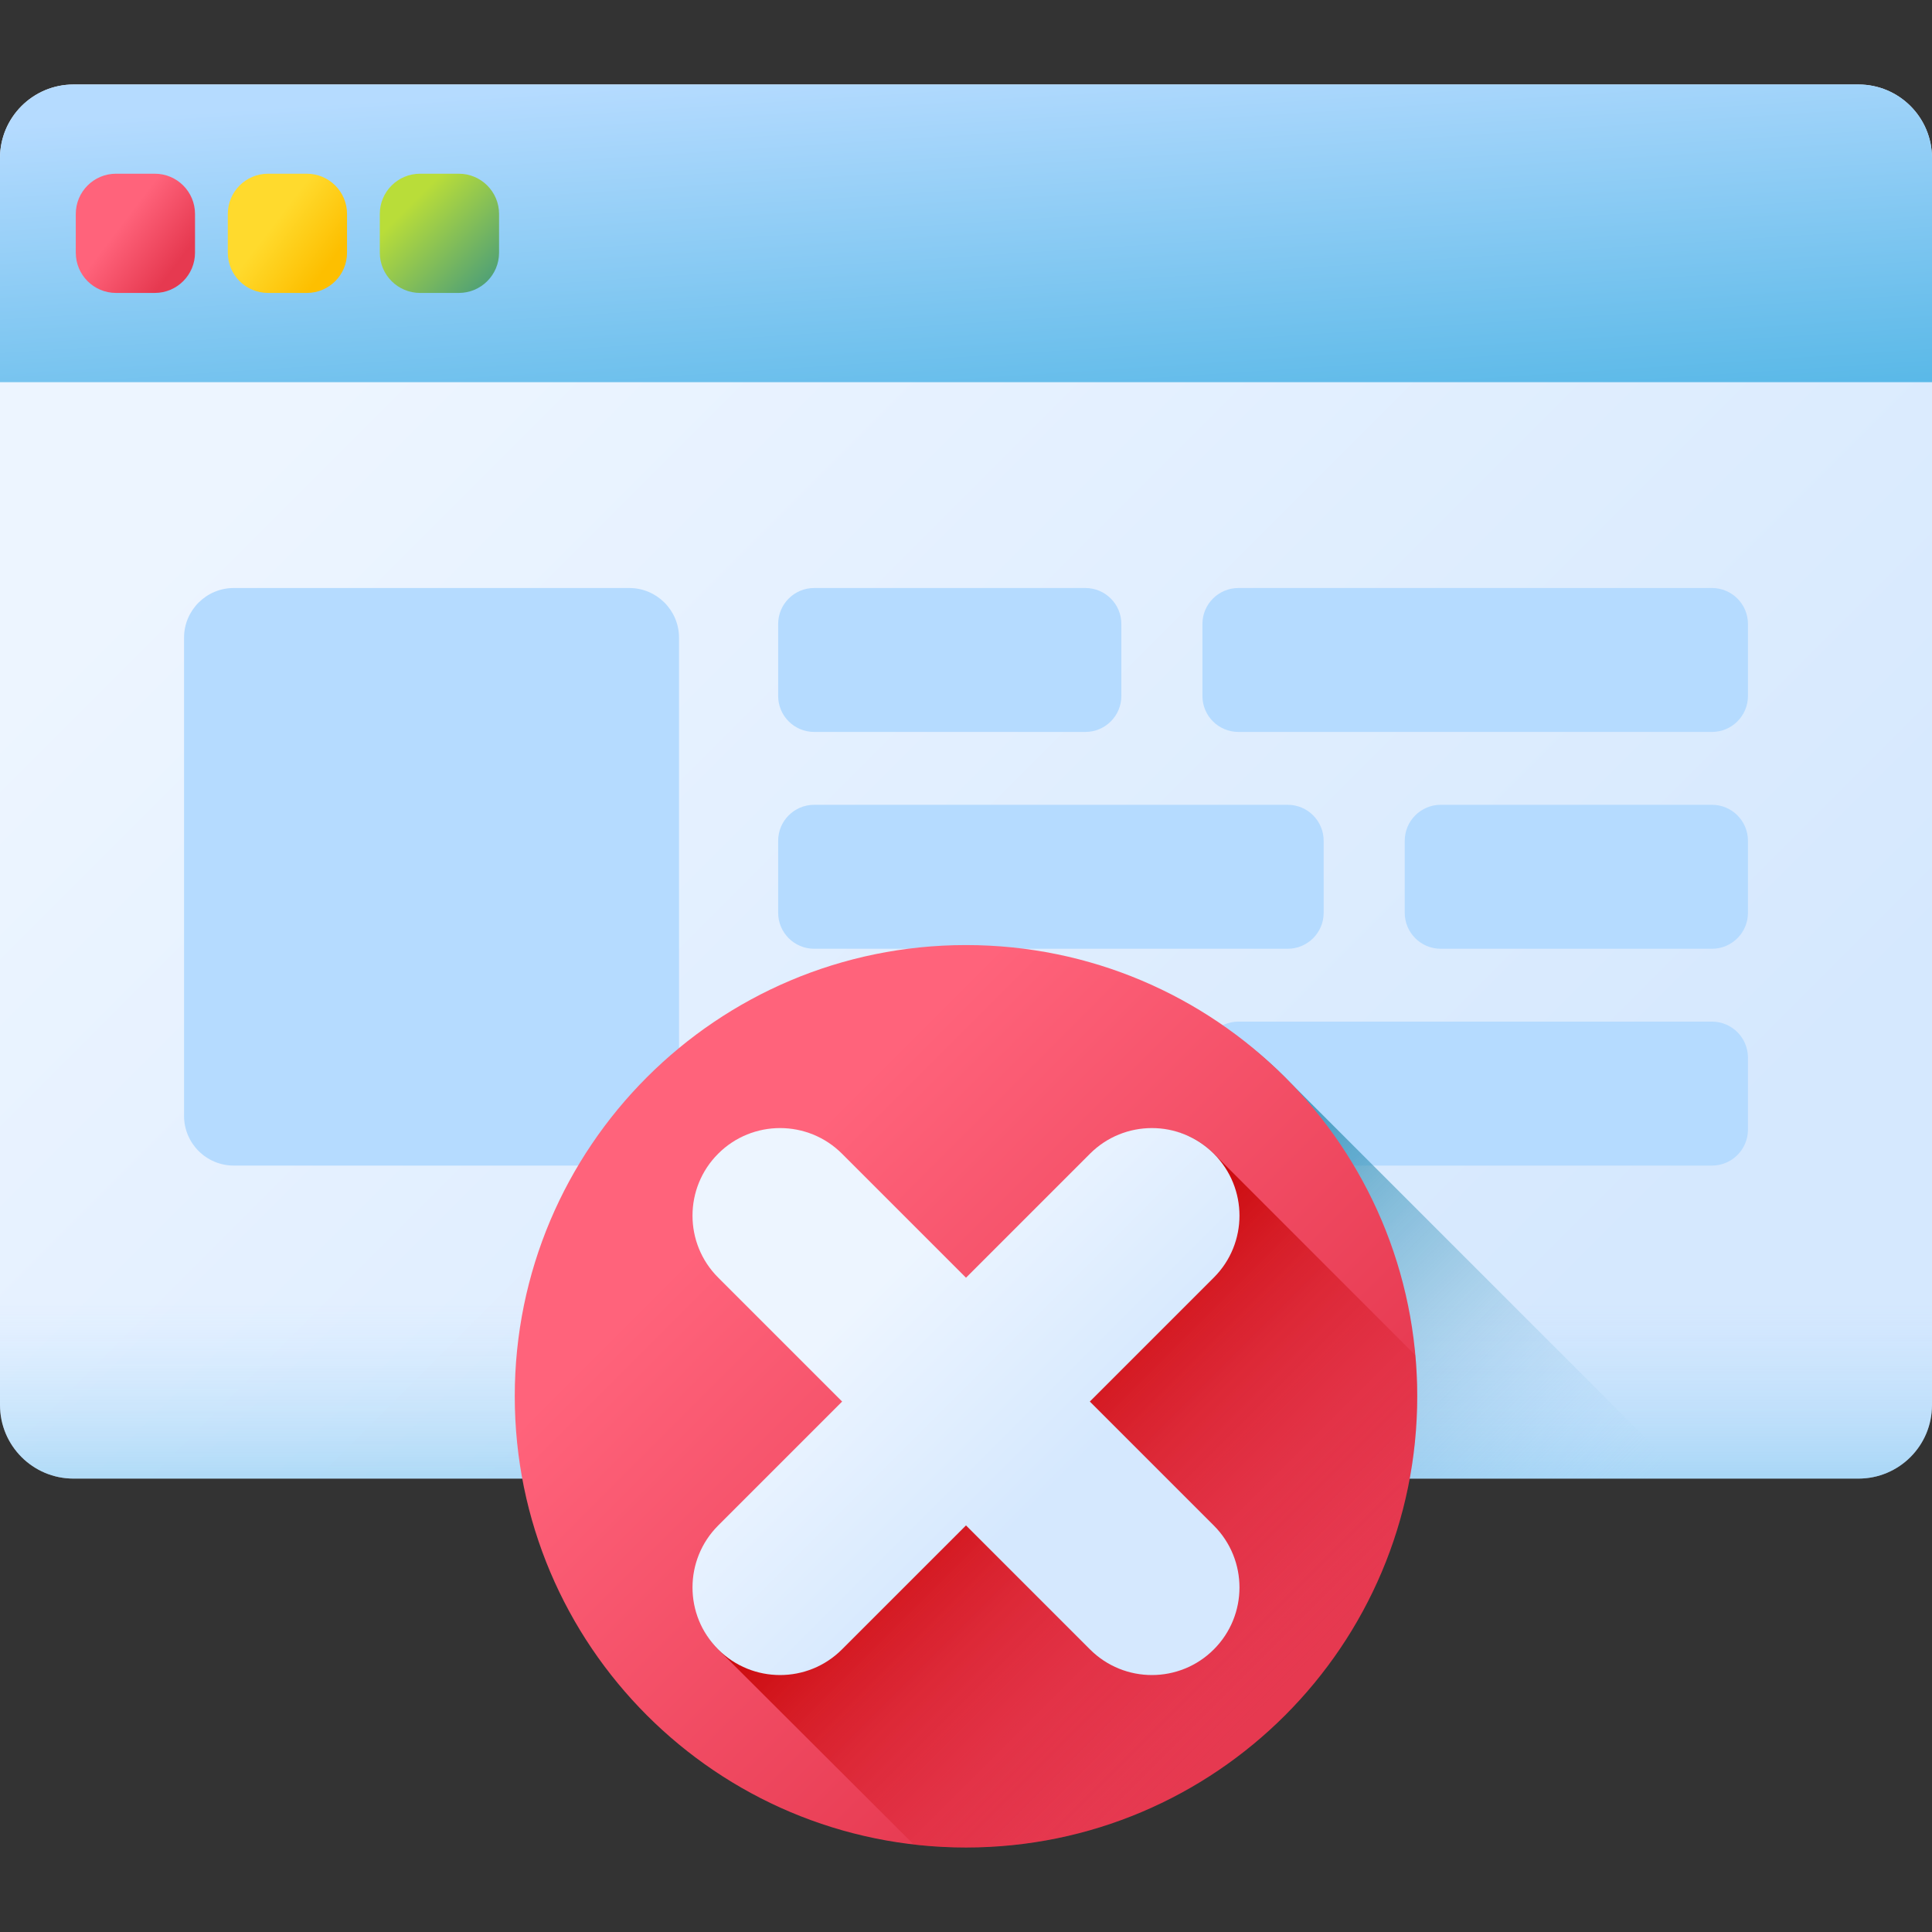
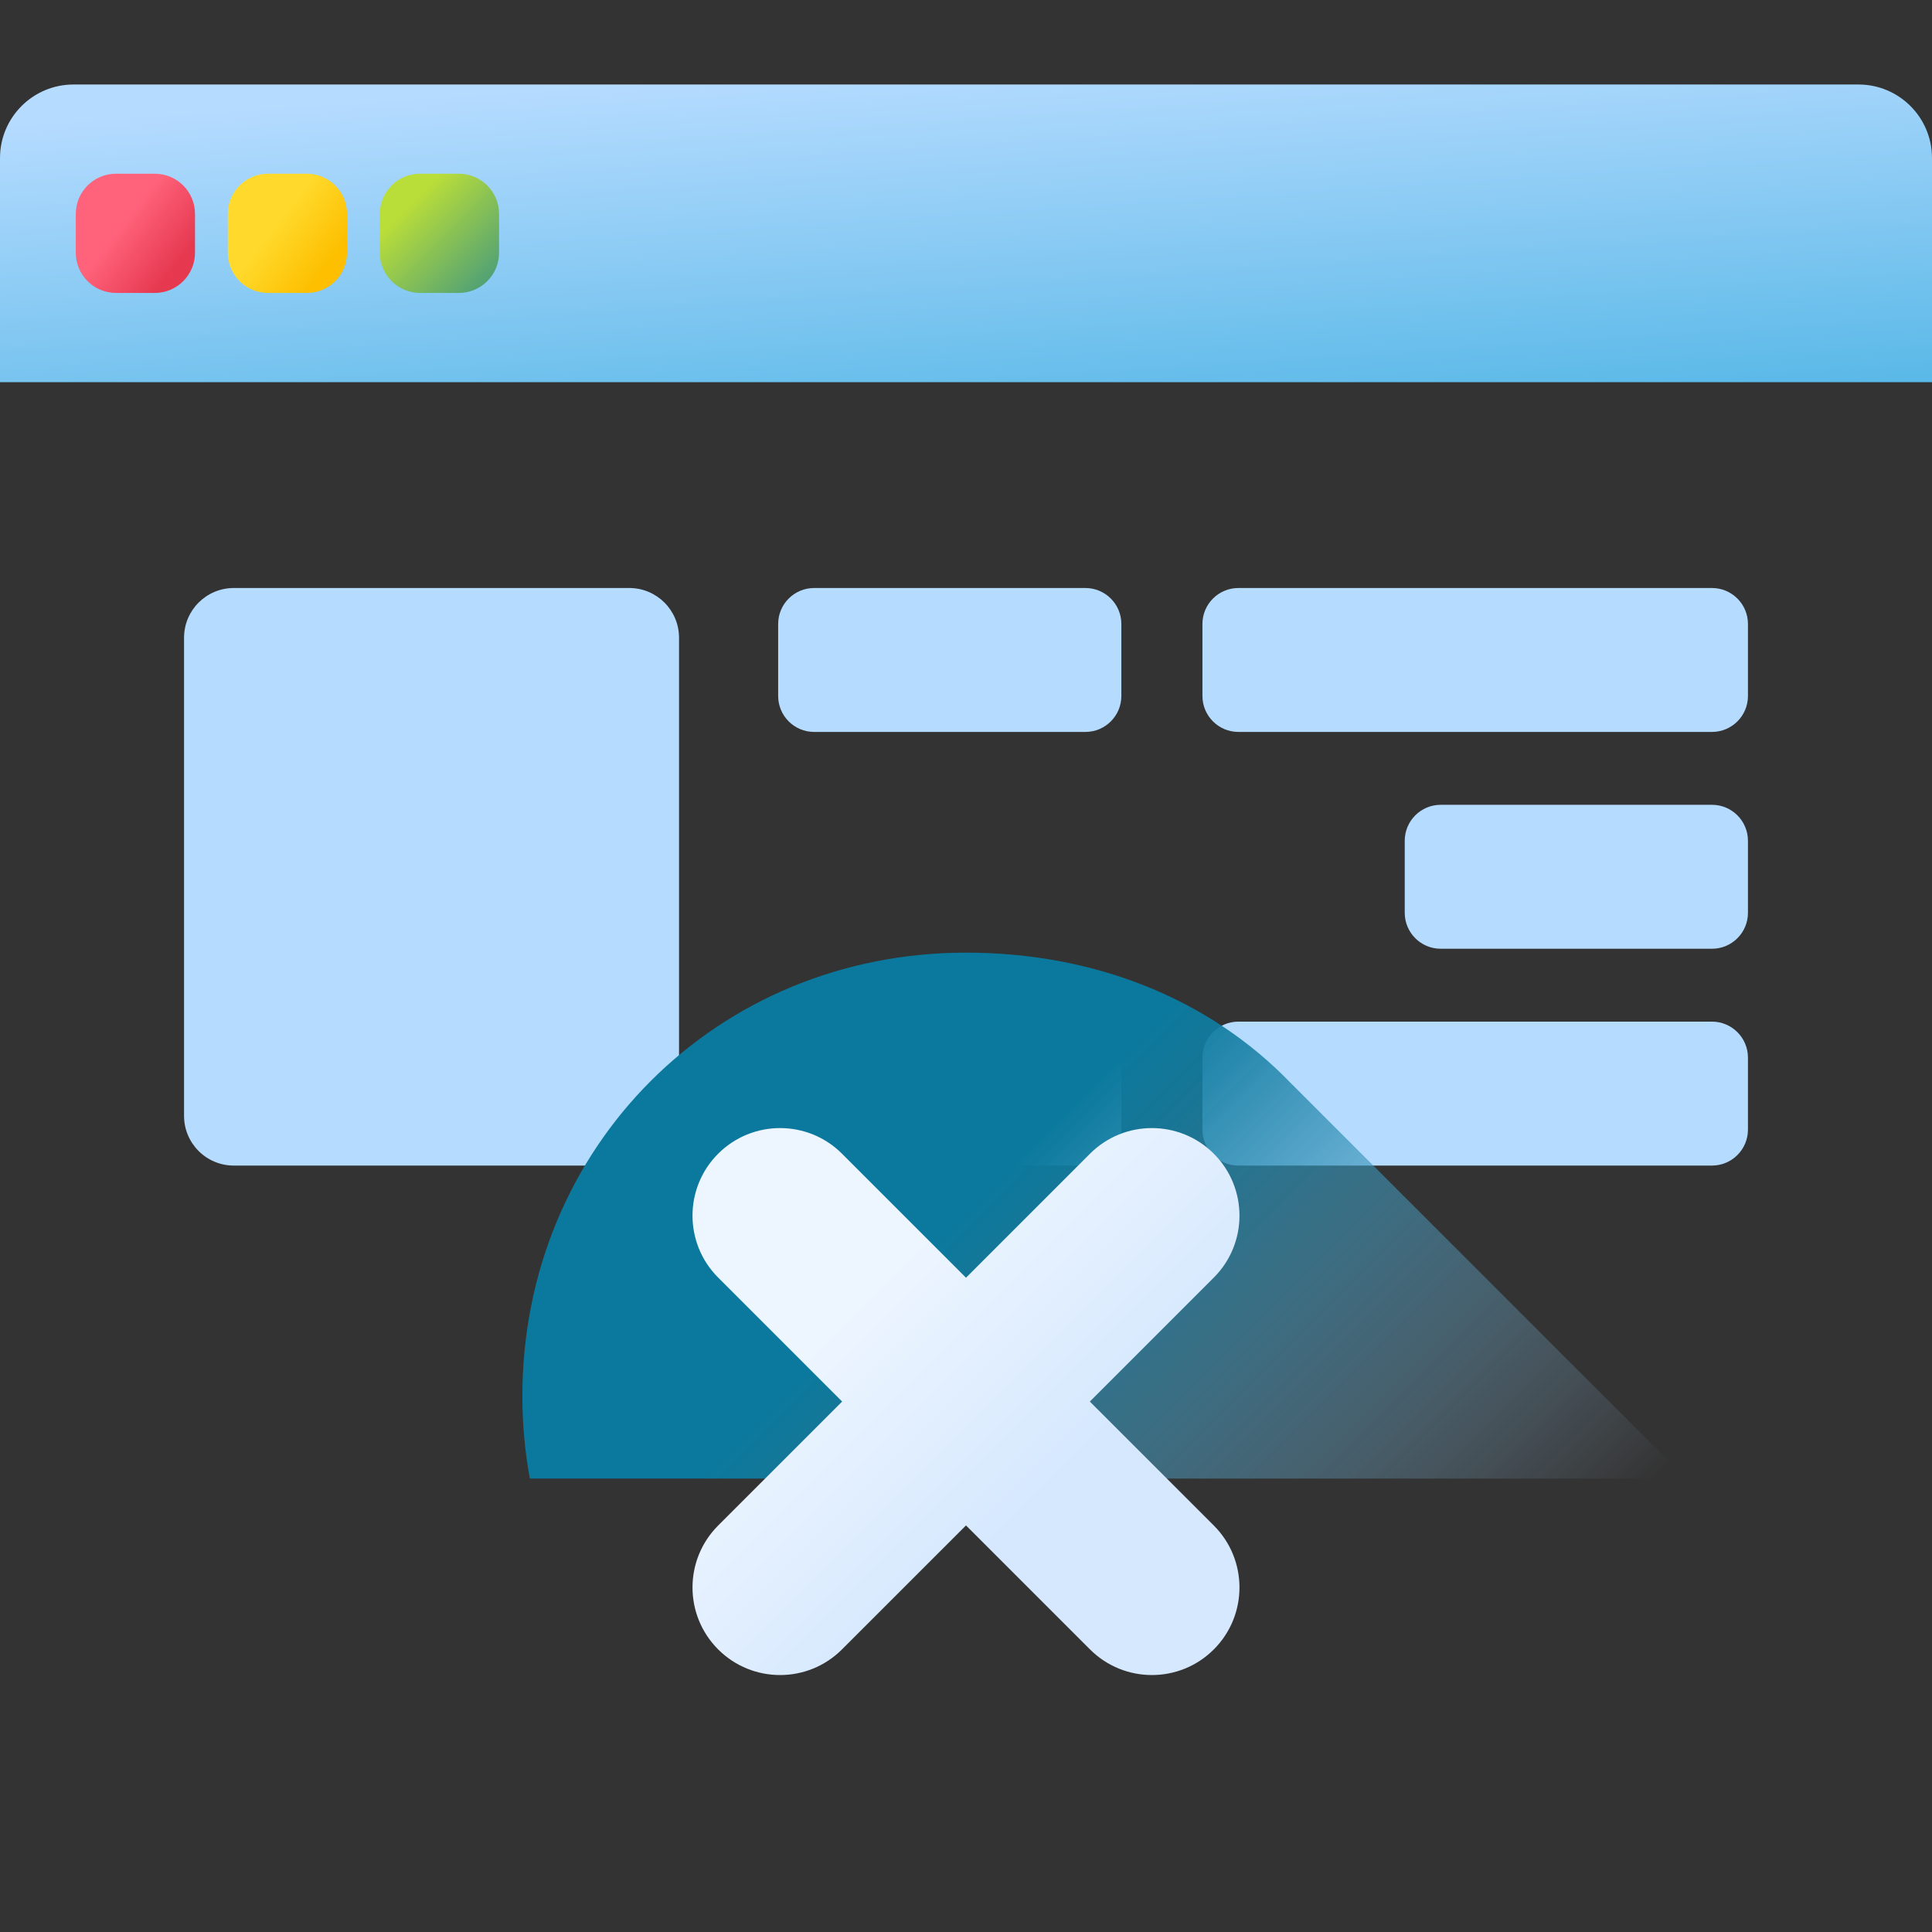
<svg xmlns="http://www.w3.org/2000/svg" width="80" height="80" viewBox="0 0 80 80" fill="none">
  <rect x="0" y="0" width="80" height="80" fill="#333333" stroke="none" />
-   <path d="M76.955 61.225H3.045C1.363 61.225 0 59.862 0 58.18V6.544C0 4.862 1.363 3.499 3.045 3.499H76.955C78.637 3.499 80 4.862 80 6.544V58.18C80 59.862 78.637 61.225 76.955 61.225Z" fill="url(#paint0_linear_663_6693)" />
  <path d="M80 15.824H0V6.544C0 4.862 1.363 3.499 3.045 3.499H76.955C78.637 3.499 80 4.862 80 6.544V15.824Z" fill="url(#paint1_linear_663_6693)" />
  <path d="M6.409 12.13H4.804C3.884 12.13 3.138 11.384 3.138 10.463V8.859C3.138 7.939 3.884 7.193 4.804 7.193H6.409C7.329 7.193 8.075 7.939 8.075 8.859V10.463C8.075 11.384 7.329 12.13 6.409 12.13Z" fill="url(#paint2_linear_663_6693)" />
  <path d="M12.704 12.13H11.099C10.179 12.13 9.433 11.384 9.433 10.463V8.859C9.433 7.939 10.179 7.193 11.099 7.193H12.704C13.624 7.193 14.37 7.939 14.37 8.859V10.463C14.37 11.384 13.624 12.13 12.704 12.13Z" fill="url(#paint3_linear_663_6693)" />
  <path d="M18.998 12.13H17.394C16.474 12.13 15.727 11.384 15.727 10.463V8.859C15.727 7.939 16.474 7.193 17.394 7.193H18.998C19.919 7.193 20.665 7.939 20.665 8.859V10.463C20.665 11.384 19.919 12.13 18.998 12.13Z" fill="url(#paint4_linear_663_6693)" />
-   <path d="M0 47.184V58.18C0 59.862 1.363 61.225 3.045 61.225H76.955C78.637 61.225 80 59.862 80 58.18V47.184H0Z" fill="url(#paint5_linear_663_6693)" />
  <path d="M26.057 48.264H9.681C8.543 48.264 7.621 47.342 7.621 46.205V26.407C7.621 25.27 8.543 24.348 9.681 24.348H26.057C27.194 24.348 28.117 25.27 28.117 26.407V46.204C28.117 47.342 27.195 48.264 26.057 48.264Z" fill="#B5DBFF" />
  <path d="M44.943 30.308H33.712C32.889 30.308 32.222 29.641 32.222 28.818V25.838C32.222 25.015 32.889 24.348 33.712 24.348H44.943C45.766 24.348 46.433 25.015 46.433 25.838V28.818C46.433 29.641 45.766 30.308 44.943 30.308Z" fill="#B5DBFF" />
  <path d="M70.888 30.308H51.281C50.457 30.308 49.79 29.641 49.79 28.818V25.838C49.79 25.015 50.457 24.348 51.281 24.348H70.888C71.711 24.348 72.379 25.015 72.379 25.838V28.818C72.379 29.641 71.711 30.308 70.888 30.308Z" fill="#B5DBFF" />
  <path d="M59.657 39.286H70.888C71.712 39.286 72.379 38.619 72.379 37.796V34.816C72.379 33.993 71.712 33.325 70.888 33.325H59.657C58.834 33.325 58.167 33.993 58.167 34.816V37.796C58.167 38.619 58.834 39.286 59.657 39.286Z" fill="#B5DBFF" />
-   <path d="M33.712 39.286H53.32C54.143 39.286 54.81 38.619 54.81 37.796V34.816C54.81 33.993 54.143 33.325 53.32 33.325H33.712C32.889 33.325 32.222 33.993 32.222 34.816V37.796C32.222 38.619 32.889 39.286 33.712 39.286Z" fill="#B5DBFF" />
  <path d="M44.943 48.264H33.712C32.889 48.264 32.222 47.597 32.222 46.774V43.794C32.222 42.971 32.889 42.303 33.712 42.303H44.943C45.766 42.303 46.433 42.971 46.433 43.794V46.774C46.433 47.597 45.766 48.264 44.943 48.264Z" fill="#B5DBFF" />
  <path d="M70.888 48.264H51.281C50.457 48.264 49.79 47.597 49.79 46.774V43.794C49.79 42.971 50.457 42.303 51.281 42.303H70.888C71.711 42.303 72.379 42.971 72.379 43.794V46.774C72.379 47.597 71.711 48.264 70.888 48.264Z" fill="#B5DBFF" />
  <path d="M53.46 44.86C50.061 41.33 45.287 39.447 40 39.447C29.681 39.447 21.63 47.498 21.63 57.817C21.63 58.981 21.736 60.12 21.94 61.225H69.825L53.46 44.86Z" fill="url(#paint6_linear_663_6693)" />
-   <path d="M40 76.501C50.319 76.501 58.684 68.136 58.684 57.817C58.684 47.498 50.319 39.133 40 39.133C29.681 39.133 21.315 47.498 21.315 57.817C21.315 68.136 29.681 76.501 40 76.501Z" fill="url(#paint7_linear_663_6693)" />
-   <path d="M45.448 47.93L40 53.377L34.552 47.929C33.136 46.513 31.311 46.67 29.894 48.086C28.478 49.503 28.635 51.485 30.051 52.901L35.342 58.192L30.051 63.326C28.635 64.742 28.321 66.882 29.737 68.298L37.834 76.376C38.545 76.458 39.267 76.501 40 76.501C50.319 76.501 58.684 68.136 58.684 57.817C58.684 57.244 58.657 56.676 58.606 56.116L50.263 47.772C48.846 46.356 46.864 46.513 45.448 47.93Z" fill="url(#paint8_linear_663_6693)" />
  <path d="M45.128 58.035L50.262 52.901C51.678 51.485 51.678 49.189 50.262 47.773C48.846 46.357 46.55 46.357 45.134 47.773L40 52.907L34.866 47.773C33.449 46.357 31.153 46.357 29.737 47.773C28.321 49.189 28.321 51.485 29.737 52.901L34.871 58.035L29.737 63.169C28.321 64.586 28.321 66.882 29.737 68.298C30.445 69.006 31.373 69.36 32.301 69.36C33.229 69.36 34.157 69.006 34.865 68.298L40 63.164L45.134 68.298C45.842 69.006 46.77 69.36 47.698 69.36C48.626 69.36 49.554 69.006 50.262 68.298C51.678 66.882 51.678 64.586 50.262 63.169L45.128 58.035Z" fill="url(#paint9_linear_663_6693)" />
  <defs>
    <linearGradient id="paint0_linear_663_6693" x1="18.495" y1="10.857" x2="63.484" y2="55.846" gradientUnits="userSpaceOnUse">
      <stop stop-color="#EDF5FF" />
      <stop offset="1" stop-color="#D5E8FE" />
    </linearGradient>
    <linearGradient id="paint1_linear_663_6693" x1="39.442" y1="2.602" x2="40.672" y2="21.401" gradientUnits="userSpaceOnUse">
      <stop stop-color="#B5DBFF" />
      <stop offset="1" stop-color="#48B2E3" />
    </linearGradient>
    <linearGradient id="paint2_linear_663_6693" x1="5.058" y1="9.243" x2="7.314" y2="10.962" gradientUnits="userSpaceOnUse">
      <stop stop-color="#FF637B" />
      <stop offset="1" stop-color="#E63950" />
    </linearGradient>
    <linearGradient id="paint3_linear_663_6693" x1="11.353" y1="9.243" x2="13.609" y2="10.962" gradientUnits="userSpaceOnUse">
      <stop stop-color="#FFDA2D" />
      <stop offset="1" stop-color="#FDBF00" />
    </linearGradient>
    <linearGradient id="paint4_linear_663_6693" x1="16.997" y1="8.462" x2="22.344" y2="13.809" gradientUnits="userSpaceOnUse">
      <stop stop-color="#B9DD39" />
      <stop offset="1" stop-color="#0B799D" />
    </linearGradient>
    <linearGradient id="paint5_linear_663_6693" x1="40" y1="53.88" x2="40" y2="69.408" gradientUnits="userSpaceOnUse">
      <stop stop-color="#B5DBFF" stop-opacity="0" />
      <stop offset="0.243" stop-color="#93CEF6" stop-opacity="0.243" />
      <stop offset="0.576" stop-color="#6ABFEC" stop-opacity="0.576" />
      <stop offset="0.84" stop-color="#51B5E5" stop-opacity="0.84" />
      <stop offset="1" stop-color="#48B2E3" />
    </linearGradient>
    <linearGradient id="paint6_linear_663_6693" x1="57.193" y1="72.533" x2="37.399" y2="52.739" gradientUnits="userSpaceOnUse">
      <stop stop-color="#B5DBFF" stop-opacity="0" />
      <stop offset="0.173" stop-color="#8FC5E9" stop-opacity="0.173" />
      <stop offset="0.454" stop-color="#56A4C8" stop-opacity="0.454" />
      <stop offset="0.696" stop-color="#2D8DB1" stop-opacity="0.696" />
      <stop offset="0.885" stop-color="#147EA2" stop-opacity="0.885" />
      <stop offset="1" stop-color="#0B799D" />
    </linearGradient>
    <linearGradient id="paint7_linear_663_6693" x1="31.309" y1="49.127" x2="49.318" y2="67.136" gradientUnits="userSpaceOnUse">
      <stop stop-color="#FF637B" />
      <stop offset="1" stop-color="#E63950" />
    </linearGradient>
    <linearGradient id="paint8_linear_663_6693" x1="52.518" y1="70.553" x2="39.165" y2="57.2" gradientUnits="userSpaceOnUse">
      <stop stop-color="#E63950" stop-opacity="0" />
      <stop offset="0.047" stop-color="#E4354B" stop-opacity="0.047" />
      <stop offset="0.467" stop-color="#D31822" stop-opacity="0.467" />
      <stop offset="0.799" stop-color="#C90709" stop-opacity="0.799" />
      <stop offset="1" stop-color="#C50000" />
    </linearGradient>
    <linearGradient id="paint9_linear_663_6693" x1="35.74" y1="53.776" x2="43.64" y2="61.676" gradientUnits="userSpaceOnUse">
      <stop stop-color="#EDF5FF" />
      <stop offset="1" stop-color="#D5E8FE" />
    </linearGradient>
  </defs>
</svg>